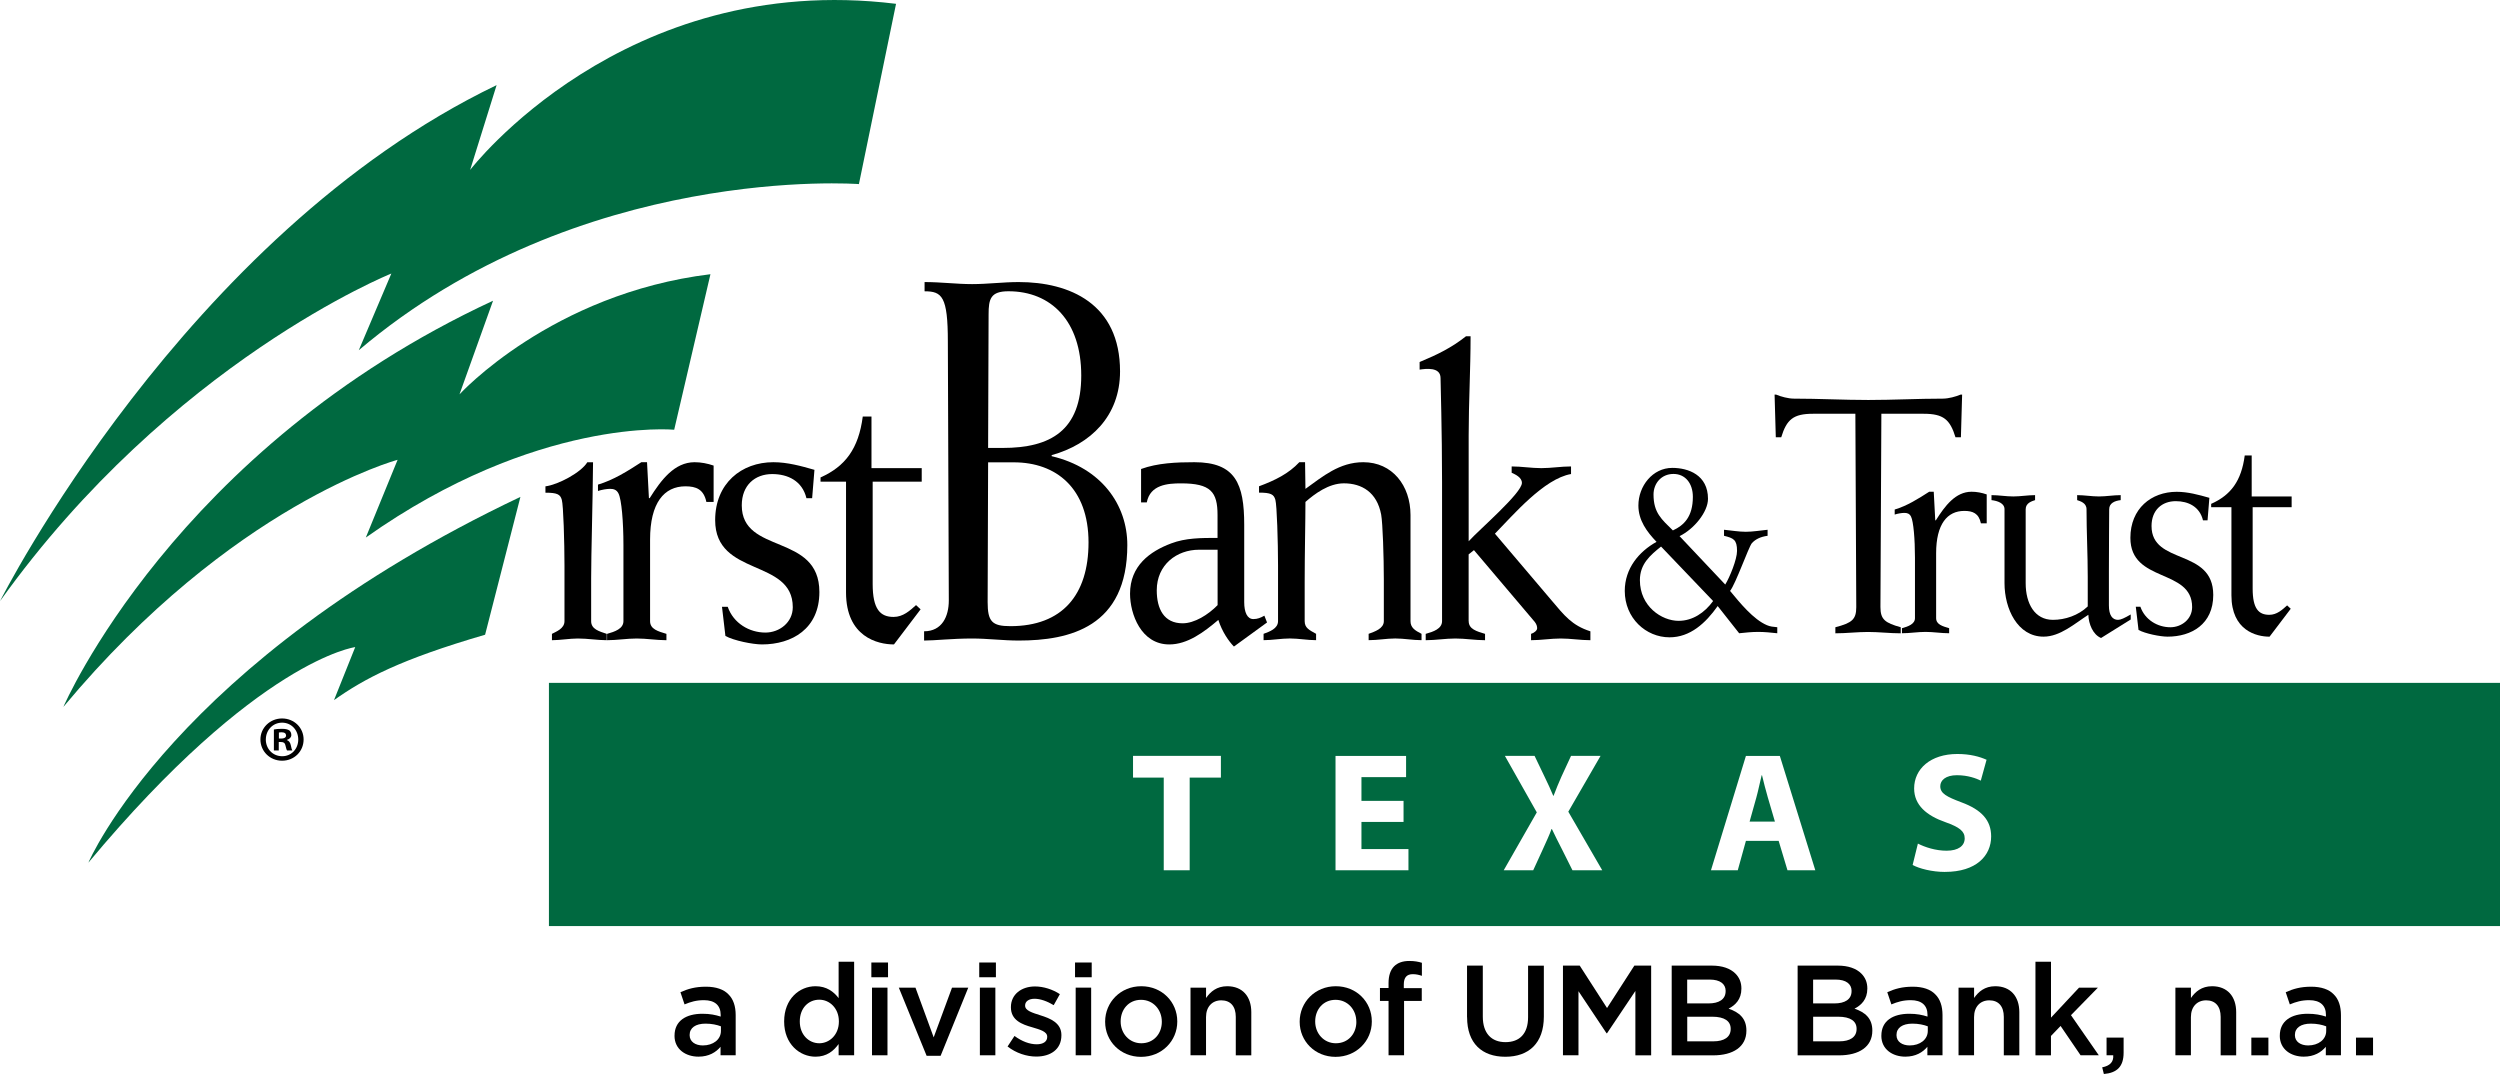
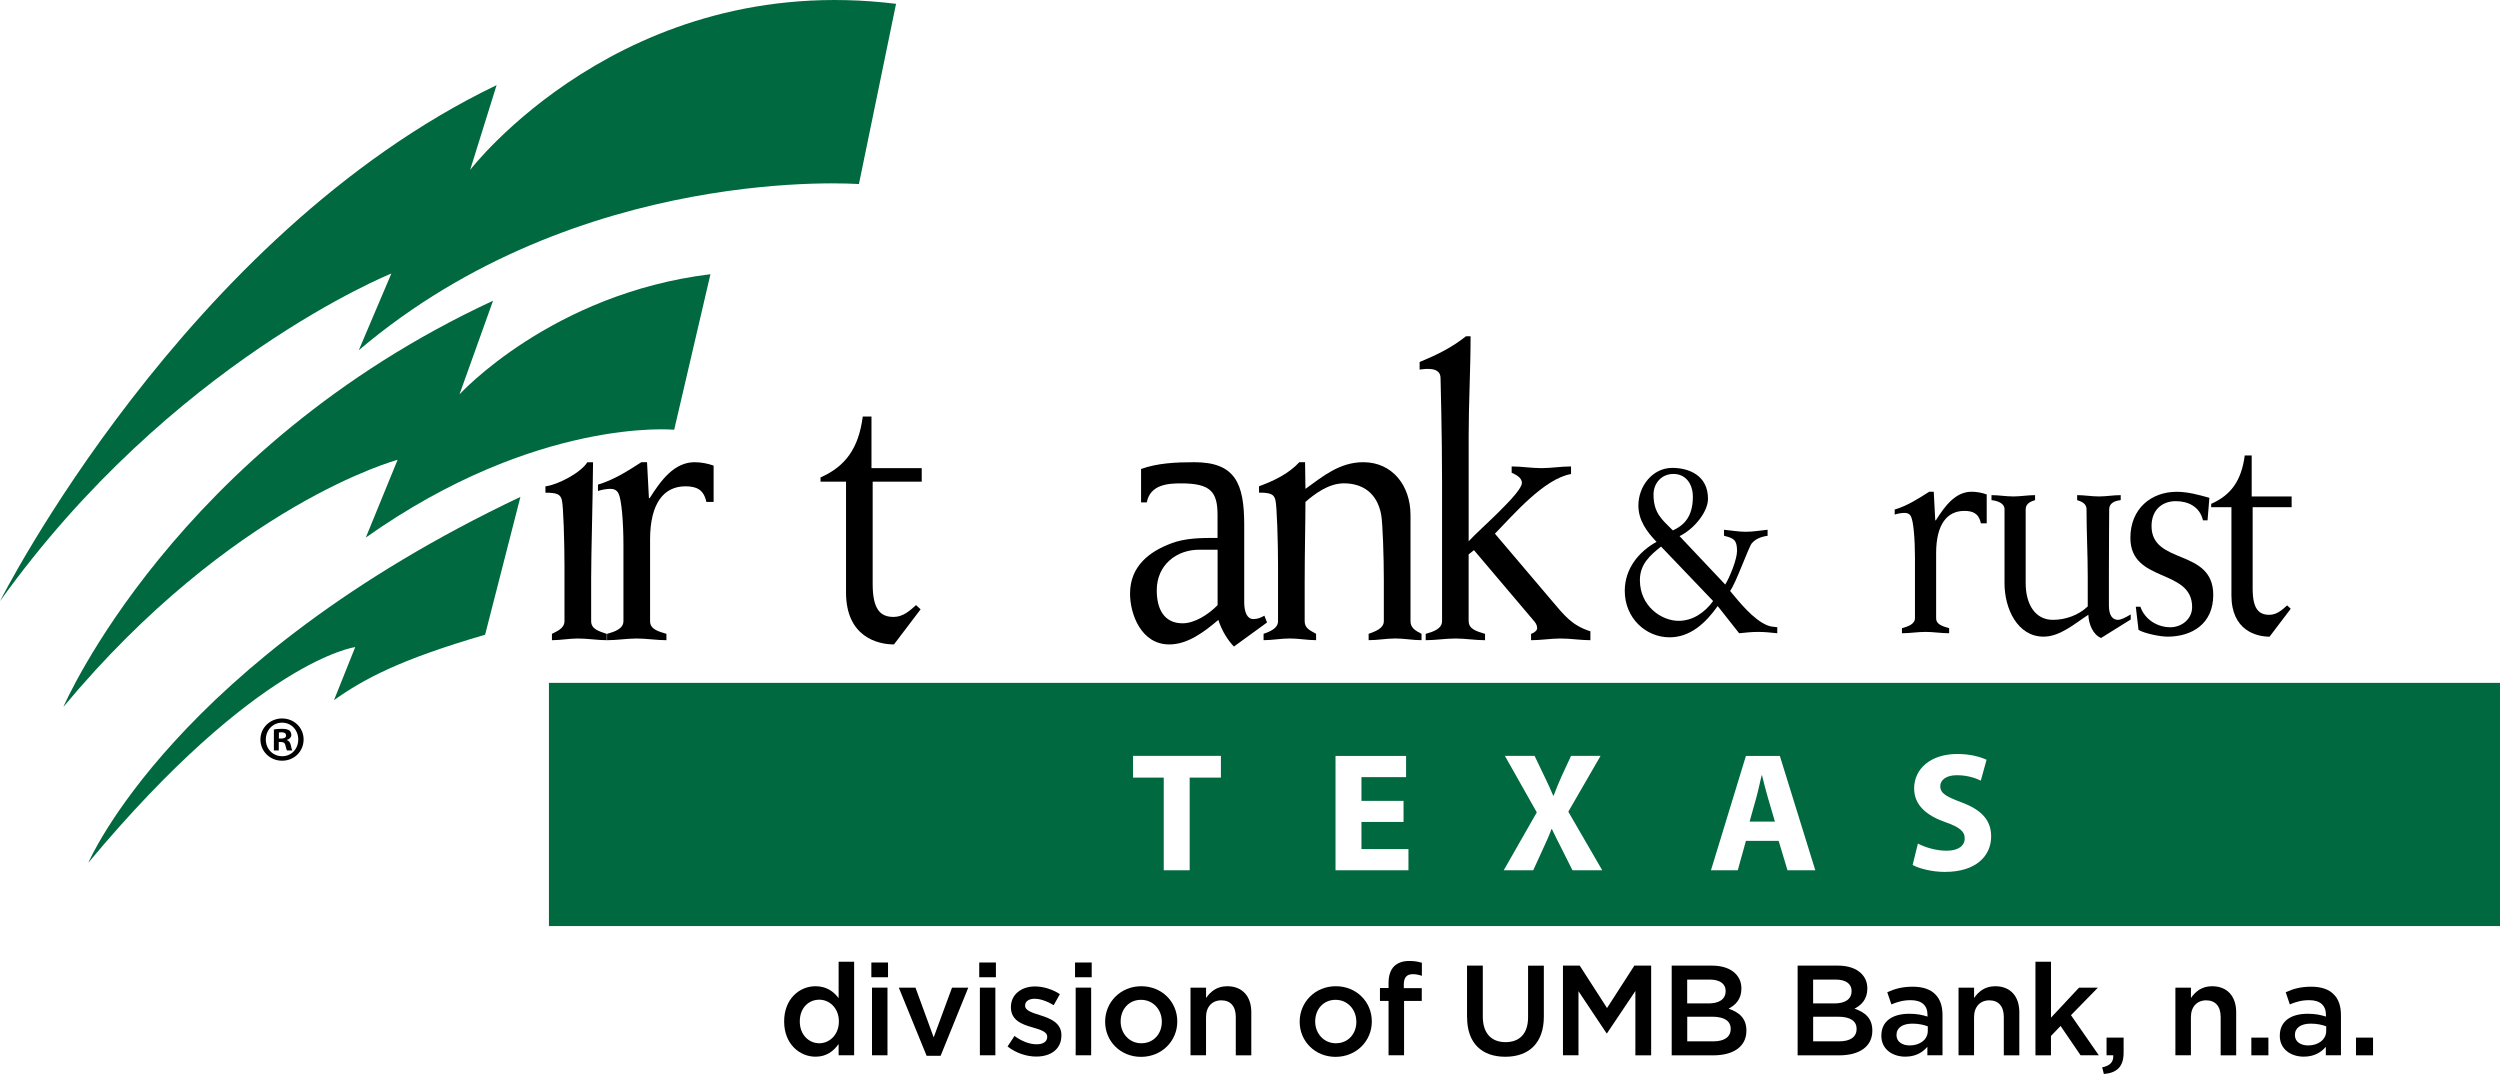
<svg xmlns="http://www.w3.org/2000/svg" id="Layer_2" viewBox="0 0 77.979 33.5">
  <defs>
    <style>.cls-1{fill:#006940;}</style>
  </defs>
  <g id="Layer_1-2">
    <path class="cls-1" d="M54.96,24.181h-.011c-.053.212-.106.481-.164.688l-.212.757h.789l-.222-.757c-.064-.211-.127-.476-.18-.688" />
    <path class="cls-1" d="M17.122,28.886h60.857v-7.586H17.122v7.586ZM38.082,24.255h-.974v2.889h-.809v-2.889h-.958v-.678h2.741v.678ZM43.932,27.144h-2.275v-3.566h2.201v.662h-1.392v.741h1.313v.656h-1.313v.847h1.466v.661ZM49.047,27.144l-.323-.646c-.132-.249-.217-.434-.318-.64h-.011c-.074.207-.164.392-.275.64l-.296.646h-.92l1.031-1.805-.995-1.762h.926l.312.651c.106.217.185.392.27.593h.011c.084-.228.154-.387.243-.593l.301-.651h.921l-1.006,1.741,1.058,1.826h-.931ZM55.754,27.144l-.275-.916h-1.021l-.254.916h-.836l1.09-3.566h1.058l1.106,3.566h-.867ZM60.668,27.197c-.407,0-.809-.106-1.01-.217l.164-.667c.217.111.551.222.894.222.37,0,.566-.154.566-.386,0-.223-.169-.35-.598-.503-.592-.206-.979-.534-.979-1.053,0-.608.508-1.075,1.349-1.075.402,0,.698.085.91.18l-.18.651c-.143-.069-.397-.169-.746-.169-.349,0-.518.158-.518.344,0,.227.201.328.661.502.63.233.926.561.926,1.064,0,.598-.461,1.106-1.44,1.106" />
    <path class="cls-1" d="M1.978,22.047s3.464-8.053,13.401-12.667l-1.047,2.921s2.867-3.143,7.828-3.748l-1.131,4.851s-4.282-.411-9.619,3.363l.992-2.425s-5.15,1.375-10.424,7.706" />
    <path class="cls-1" d="M0,18.751S5.753,7.339,15.49,2.655l-.826,2.646S19.431-.928,27.949.119l-1.158,5.623s-8.709-.662-15.6,5.182l1.016-2.392S5.34,11.287,0,18.751" />
    <path class="cls-1" d="M16.234,15.498C5.429,20.624,2.756,26.909,2.756,26.909c5.274-6.33,8.324-6.725,8.324-6.725l-.662,1.654c.955-.676,2.068-1.268,4.713-2.04l1.102-4.3Z" />
    <path d="M18.498,14.418c-.012,1.398-.059,2.822-.059,3.626v1.332c0,.25.249.316.486.395v.198c-.285,0-.593-.053-.902-.053-.249,0-.558.053-.807.053v-.198c.119-.066.391-.158.391-.395v-1.741c0-.725-.035-1.885-.083-2.043-.047-.172-.142-.224-.511-.224v-.198c.403-.052,1.115-.435,1.306-.751h.178Z" />
    <path d="M22.259,15.657h-.226c-.083-.396-.32-.488-.653-.488-.664,0-1.103.514-1.103,1.661v2.545c0,.251.249.317.51.396v.198c-.308,0-.617-.053-.926-.053-.308,0-.617.053-.925.053v-.198c.237-.066.51-.158.51-.396v-2.374c0-.725-.059-1.424-.154-1.608-.059-.119-.154-.145-.261-.145-.106,0-.261.027-.379.066v-.198c.486-.145.925-.422,1.352-.699h.178l.059,1.121h.024c.356-.567.771-1.121,1.401-1.121.201,0,.403.04.593.105v1.134Z" />
-     <path d="M22.521,18.927h.178c.178.515.676.804,1.175.804.439,0,.854-.316.854-.791,0-1.529-2.421-.936-2.421-2.716,0-1.147.819-1.807,1.815-1.807.44,0,.867.119,1.282.238l-.072.884h-.178c-.131-.541-.581-.752-1.068-.752-.534,0-.949.343-.949.976,0,1.543,2.421.857,2.421,2.703,0,1.147-.854,1.635-1.792,1.635-.285,0-.878-.119-1.139-.264l-.107-.91Z" />
    <path d="M27.22,15.024v3.191c0,.791.237,1.028.653,1.028.297,0,.51-.198.7-.369l.142.132-.831,1.095c-.51,0-1.495-.237-1.495-1.622v-3.455h-.795v-.132c.771-.343,1.187-.897,1.317-1.899h.272v1.609h1.567v.422h-1.531Z" />
-     <path d="M30.821,13.972h.454c1.498,0,2.451-.545,2.451-2.259,0-1.698-.938-2.628-2.27-2.628-.559,0-.62.24-.62.721l-.015,4.165ZM30.806,18.778c0,.609.136.753.711.753,1.619,0,2.436-.977,2.436-2.611,0-1.698-1.014-2.499-2.33-2.499h-.802l-.015,4.357ZM29.565,10.656c0-1.41-.181-1.57-.726-1.57v-.288c.514,0,.998.064,1.483.064.484,0,.968-.064,1.452-.064,1.589,0,3.162.673,3.162,2.788,0,1.394-.923,2.275-2.133,2.611v.032c1.558.368,2.36,1.522,2.36,2.771,0,2.563-1.801,2.98-3.389,2.98-.484,0-.968-.064-1.452-.064-.62,0-1.165.064-1.498.064v-.289c.56,0,.771-.464.771-.961l-.03-8.074Z" />
    <path d="M37.979,17.147h-.581c-.688,0-1.317.462-1.317,1.266,0,.58.225,1.029.807,1.029.367,0,.795-.263,1.091-.567v-1.727ZM35.594,14.628c.51-.185,1.092-.211,1.661-.211,1.281,0,1.554.672,1.554,1.952v2.413c0,.317.095.528.285.528.131,0,.225-.04.344-.106l.083.212-1.033.751c-.166-.171-.368-.462-.486-.831-.451.383-.961.765-1.531.765-.879,0-1.223-.949-1.223-1.582,0-.871.617-1.319,1.282-1.569.451-.172.937-.172,1.447-.172v-.712c0-.725-.214-.989-1.139-.989-.415,0-.961.04-1.068.593h-.178v-1.042Z" />
    <path d="M40.72,15.248c.534-.382,1.056-.831,1.804-.831.902,0,1.472.725,1.472,1.648v3.31c0,.197.131.289.344.395v.198c-.273,0-.546-.053-.819-.053-.273,0-.546.053-.831.053v-.198c.178-.066.474-.158.474-.395v-1.293c0-.712-.035-1.767-.083-2.03-.131-.699-.605-.976-1.163-.976-.475,0-.914.33-1.199.58,0,.593-.024,1.596-.024,2.505v1.214c0,.211.142.276.356.395v.198c-.273,0-.546-.053-.819-.053-.273,0-.546.053-.819.053v-.198c.178-.066.451-.158.451-.395v-1.741c0-.725-.036-1.885-.083-2.043-.047-.172-.142-.225-.51-.225v-.198c.498-.184.926-.395,1.258-.752h.178l.012.831Z" />
    <path d="M45.811,19.375c0,.25.249.317.51.396v.198c-.308,0-.617-.053-.926-.053-.308,0-.617.053-.925.053v-.198c.237-.066.51-.158.51-.396v-4.339c0-1.609-.047-3.098-.047-3.243,0-.356-.463-.291-.653-.264v-.237c.569-.237.997-.448,1.448-.804h.142c0,1.029-.06,2.07-.06,3.098v3.297c.321-.356,1.661-1.503,1.661-1.82,0-.171-.201-.263-.32-.317v-.197c.308,0,.617.053.926.053.308,0,.617-.053.926-.053v.237c-.843.145-1.804,1.279-2.374,1.86l1.768,2.083c.392.462.629.778,1.21.963v.277c-.308,0-.617-.053-.926-.053-.308,0-.617.053-.925.053v-.198c.095-.027.19-.106.19-.172,0-.053-.012-.119-.072-.198l-1.899-2.241-.166.132v2.084Z" />
    <path d="M52.803,15.496c0-.419-.236-.713-.604-.713-.387,0-.623.304-.623.64,0,.577.255.776.604,1.122.34-.158.623-.42.623-1.049M51.811,17.048c-.34.272-.66.545-.66,1.048,0,.818.679,1.269,1.208,1.269.434,0,.812-.252,1.076-.618l-1.623-1.698ZM53.577,18.904c-.377.535-.859.975-1.501.975-.737,0-1.397-.598-1.397-1.447,0-.703.444-1.228.991-1.531-.302-.314-.566-.671-.566-1.133,0-.608.444-1.174,1.057-1.174.5,0,1.114.22,1.114.965,0,.409-.434.943-.887,1.164l1.425,1.51c.142-.23.368-.786.368-1.049,0-.356-.113-.398-.406-.472v-.188c.227.021.453.063.68.063.227,0,.453-.042.679-.063v.188c-.236.032-.387.116-.491.231-.103.126-.5,1.258-.679,1.489.303.367.727.891,1.151,1.069.095.042.199.052.321.063v.188c-.198-.021-.396-.042-.594-.042-.199,0-.397.021-.595.042l-.67-.849Z" />
-     <path d="M56.55,12.906c-.614,0-.821.178-.991.734h-.169l-.038-1.332h.047c.151.063.377.126.556.126.774,0,1.548.042,2.322.042.774,0,1.548-.042,2.322-.042.179,0,.406-.063.556-.126h.047l-.038,1.332h-.169c-.17-.556-.377-.734-.991-.734h-1.321l-.029,6.029c0,.388.142.493.633.63v.189c-.34,0-.679-.042-1.019-.042-.34,0-.68.042-1.02.042v-.189c.519-.136.652-.242.652-.63l-.028-6.029h-1.321Z" />
    <path d="M61.967,16.324h-.179c-.066-.314-.255-.388-.519-.388-.529,0-.878.409-.878,1.321v2.023c0,.2.199.252.406.315v.157c-.245,0-.49-.042-.736-.042-.245,0-.491.042-.736.042v-.157c.189-.053.406-.126.406-.315v-1.887c0-.577-.047-1.132-.123-1.28-.047-.095-.122-.115-.207-.115-.085,0-.208.021-.302.052v-.157c.387-.115.735-.336,1.076-.555h.142l.047.891h.019c.284-.451.614-.891,1.114-.891.161,0,.321.031.472.084v.902Z" />
    <path d="M62.524,15.884c0-.189-.217-.262-.406-.284v-.156c.227,0,.453.041.679.041.227,0,.453-.041.68-.041v.156c-.095.032-.293.085-.293.284v2.307c0,.64.284,1.143.85,1.143.377,0,.793-.136,1.086-.419v-.923c0-.703-.038-1.405-.038-2.108,0-.199-.199-.252-.292-.284v-.156c.226,0,.453.041.679.041.226,0,.453-.041.679-.041v.156c-.188.021-.359.095-.359.284,0,.262-.009,1.101-.009,1.94v1.059c0,.315.113.451.284.451.084,0,.198-.053.396-.168v.157l-.925.577c-.255-.105-.387-.44-.396-.724-.425.273-.878.682-1.397.682-.812,0-1.218-.87-1.218-1.667v-2.307Z" />
    <path d="M66.62,18.925h.142c.142.409.538.64.935.64.349,0,.679-.252.679-.629,0-1.216-1.926-.744-1.926-2.16,0-.912.652-1.436,1.444-1.436.349,0,.689.094,1.02.188l-.057.702h-.142c-.104-.43-.463-.598-.85-.598-.425,0-.755.273-.755.776,0,1.227,1.925.682,1.925,2.15,0,.912-.679,1.3-1.425,1.3-.227,0-.698-.094-.906-.209l-.085-.724Z" />
    <path d="M70.264,15.821v2.538c0,.629.188.818.519.818.236,0,.405-.157.556-.294l.113.105-.661.871c-.406,0-1.189-.189-1.189-1.29v-2.748h-.632v-.105c.613-.273.943-.713,1.047-1.51h.217v1.279h1.246v.336h-1.218Z" />
    <path d="M9.47,23.065c0,.372-.292.663-.672.663-.375,0-.675-.291-.675-.663,0-.364.3-.655.675-.655.38,0,.672.291.672.655ZM8.291,23.065c0,.292.216.523.512.523.288,0,.5-.231.5-.52,0-.292-.212-.527-.504-.527-.292,0-.507.235-.507.523ZM8.695,23.409h-.152v-.655c.06-.013.144-.021.252-.021.124,0,.18.021.228.048.036.028.064.08.064.145,0,.071-.056.128-.136.151v.008c.063.024.1.072.12.16.02.1.032.14.048.164h-.164c-.02-.024-.032-.084-.052-.16-.012-.071-.052-.104-.136-.104h-.072v.264ZM8.699,23.037h.072c.084,0,.152-.027.152-.096,0-.06-.044-.1-.14-.1-.04,0-.068.004-.084.008v.188Z" />
-     <path d="M21.04,32.309v-.008c0-.456.355-.68.872-.68.236,0,.404.036.567.088v-.052c0-.3-.184-.46-.523-.46-.236,0-.412.052-.604.132l-.128-.38c.232-.104.46-.172.796-.172.315,0,.552.084.699.236.156.151.228.375.228.651v1.251h-.472v-.264c-.144.172-.364.308-.688.308-.396,0-.748-.228-.748-.651ZM22.487,32.157v-.144c-.124-.048-.288-.084-.48-.084-.312,0-.496.132-.496.352v.009c0,.203.18.319.412.319.32,0,.564-.184.564-.452Z" />
    <path d="M24.459,31.866v-.009c0-.699.476-1.095.979-1.095.348,0,.568.172.72.371v-1.135h.484v2.918h-.484v-.352c-.156.22-.376.396-.72.396-.496,0-.979-.396-.979-1.095ZM26.166,31.866v-.009c0-.407-.288-.675-.611-.675-.332,0-.608.256-.608.675v.009c0,.407.28.675.608.675.324,0,.611-.271.611-.675Z" />
    <path d="M27.179,30.022h.52v.46h-.52v-.46ZM27.199,30.806h.483v2.11h-.483v-2.11Z" />
    <path d="M28.035,30.806h.52l.568,1.551.572-1.551h.507l-.863,2.127h-.436l-.868-2.127Z" />
    <path d="M30.544,30.022h.52v.46h-.52v-.46ZM30.564,30.806h.483v2.11h-.483v-2.11Z" />
    <path d="M31.428,32.641l.216-.328c.232.172.476.26.692.26.208,0,.328-.088.328-.228v-.008c0-.164-.224-.221-.472-.296-.312-.088-.66-.216-.66-.62v-.008c0-.399.332-.644.751-.644.264,0,.552.092.776.24l-.192.344c-.204-.124-.42-.2-.596-.2-.188,0-.296.088-.296.208v.008c0,.156.228.22.476.3.308.096.656.236.656.615v.009c0,.443-.344.663-.784.663-.3,0-.631-.107-.896-.315Z" />
    <path d="M33.532,30.022h.52v.46h-.52v-.46ZM33.552,30.806h.483v2.11h-.483v-2.11Z" />
    <path d="M34.471,31.874v-.008c0-.604.479-1.104,1.127-1.104.647,0,1.123.491,1.123,1.095v.009c0,.6-.479,1.099-1.131,1.099-.644,0-1.119-.491-1.119-1.091ZM36.239,31.874v-.008c0-.372-.268-.68-.648-.68-.388,0-.636.304-.636.671v.009c0,.367.268.675.644.675.392,0,.64-.304.64-.667Z" />
    <path d="M37.135,30.806h.484v.323c.136-.195.332-.367.66-.367.476,0,.751.319.751.808v1.347h-.484v-1.199c0-.328-.164-.516-.452-.516-.28,0-.476.196-.476.523v1.191h-.484v-2.11Z" />
    <path d="M40.539,31.874v-.008c0-.604.479-1.104,1.127-1.104.647,0,1.123.491,1.123,1.095v.009c0,.6-.479,1.099-1.131,1.099-.644,0-1.119-.491-1.119-1.091ZM42.306,31.874v-.008c0-.372-.268-.68-.648-.68-.388,0-.635.304-.635.671v.009c0,.367.268.675.644.675.392,0,.64-.304.64-.667Z" />
    <path d="M43.311,31.221h-.268v-.403h.268v-.156c0-.231.06-.407.172-.52.112-.111.268-.168.476-.168.168,0,.284.024.392.057v.407c-.096-.032-.18-.052-.284-.052-.184,0-.28.1-.28.319v.116h.56v.399h-.552v1.695h-.484v-1.695Z" />
    <path d="M45.759,31.729v-1.61h.492v1.591c0,.52.268.796.708.796.436,0,.704-.261.704-.776v-1.61h.492v1.587c0,.835-.472,1.255-1.203,1.255-.728,0-1.191-.42-1.191-1.231Z" />
    <path d="M48.751,30.119h.523l.852,1.323.852-1.323h.524v2.798h-.492v-2.007l-.884,1.319h-.016l-.875-1.312v1.999h-.484v-2.798Z" />
    <path d="M52.143,30.119h1.255c.32,0,.572.088.731.247.124.124.188.276.188.464v.008c0,.336-.192.517-.4.624.328.112.556.3.556.68v.008c0,.5-.412.768-1.035.768h-1.295v-2.798ZM53.826,30.91c0-.22-.176-.355-.492-.355h-.708v.743h.671c.316,0,.528-.124.528-.38v-.008ZM53.407,31.713h-.779v.768h.815c.336,0,.54-.132.54-.384v-.008c0-.236-.188-.376-.576-.376Z" />
    <path d="M56.071,30.119h1.255c.32,0,.572.088.731.247.124.124.188.276.188.464v.008c0,.336-.192.517-.4.624.328.112.556.3.556.68v.008c0,.5-.412.768-1.035.768h-1.295v-2.798ZM57.754,30.91c0-.22-.176-.355-.492-.355h-.708v.743h.671c.316,0,.528-.124.528-.38v-.008ZM57.334,31.713h-.779v.768h.815c.336,0,.54-.132.54-.384v-.008c0-.236-.188-.376-.576-.376Z" />
    <path d="M58.683,32.309v-.008c0-.456.355-.68.872-.68.236,0,.404.036.567.088v-.052c0-.3-.184-.46-.523-.46-.236,0-.412.052-.604.132l-.128-.38c.232-.104.46-.172.796-.172.315,0,.552.084.699.236.156.151.228.375.228.651v1.251h-.472v-.264c-.144.172-.364.308-.688.308-.396,0-.748-.228-.748-.651ZM60.131,32.157v-.144c-.124-.048-.288-.084-.48-.084-.312,0-.496.132-.496.352v.009c0,.203.18.319.412.319.32,0,.564-.184.564-.452Z" />
    <path d="M61.091,30.806h.484v.323c.136-.195.332-.367.66-.367.476,0,.751.319.751.808v1.347h-.484v-1.199c0-.328-.164-.516-.452-.516-.28,0-.476.196-.476.523v1.191h-.484v-2.11Z" />
    <path d="M63.49,29.999h.484v1.743l.875-.936h.588l-.84.859.868,1.251h-.568l-.624-.915-.3.312v.604h-.484v-2.918Z" />
    <path d="M65.571,33.292c.244-.048.36-.172.344-.376h-.208v-.552h.532v.468c0,.444-.212.632-.616.668l-.052-.208Z" />
    <path d="M67.855,30.806h.484v.323c.136-.195.332-.367.66-.367.476,0,.751.319.751.808v1.347h-.484v-1.199c0-.328-.164-.516-.452-.516-.28,0-.476.196-.476.523v1.191h-.484v-2.11Z" />
    <path d="M70.223,32.365h.532v.552h-.532v-.552Z" />
    <path d="M71.111,32.309v-.008c0-.456.355-.68.872-.68.236,0,.404.036.567.088v-.052c0-.3-.184-.46-.523-.46-.236,0-.412.052-.604.132l-.128-.38c.232-.104.46-.172.796-.172.315,0,.552.084.699.236.156.151.228.375.228.651v1.251h-.472v-.264c-.144.172-.364.308-.688.308-.396,0-.748-.228-.748-.651ZM72.558,32.157v-.144c-.124-.048-.288-.084-.48-.084-.312,0-.496.132-.496.352v.009c0,.203.18.319.412.319.32,0,.564-.184.564-.452Z" />
    <path d="M73.487,32.365h.532v.552h-.532v-.552Z" />
  </g>
</svg>